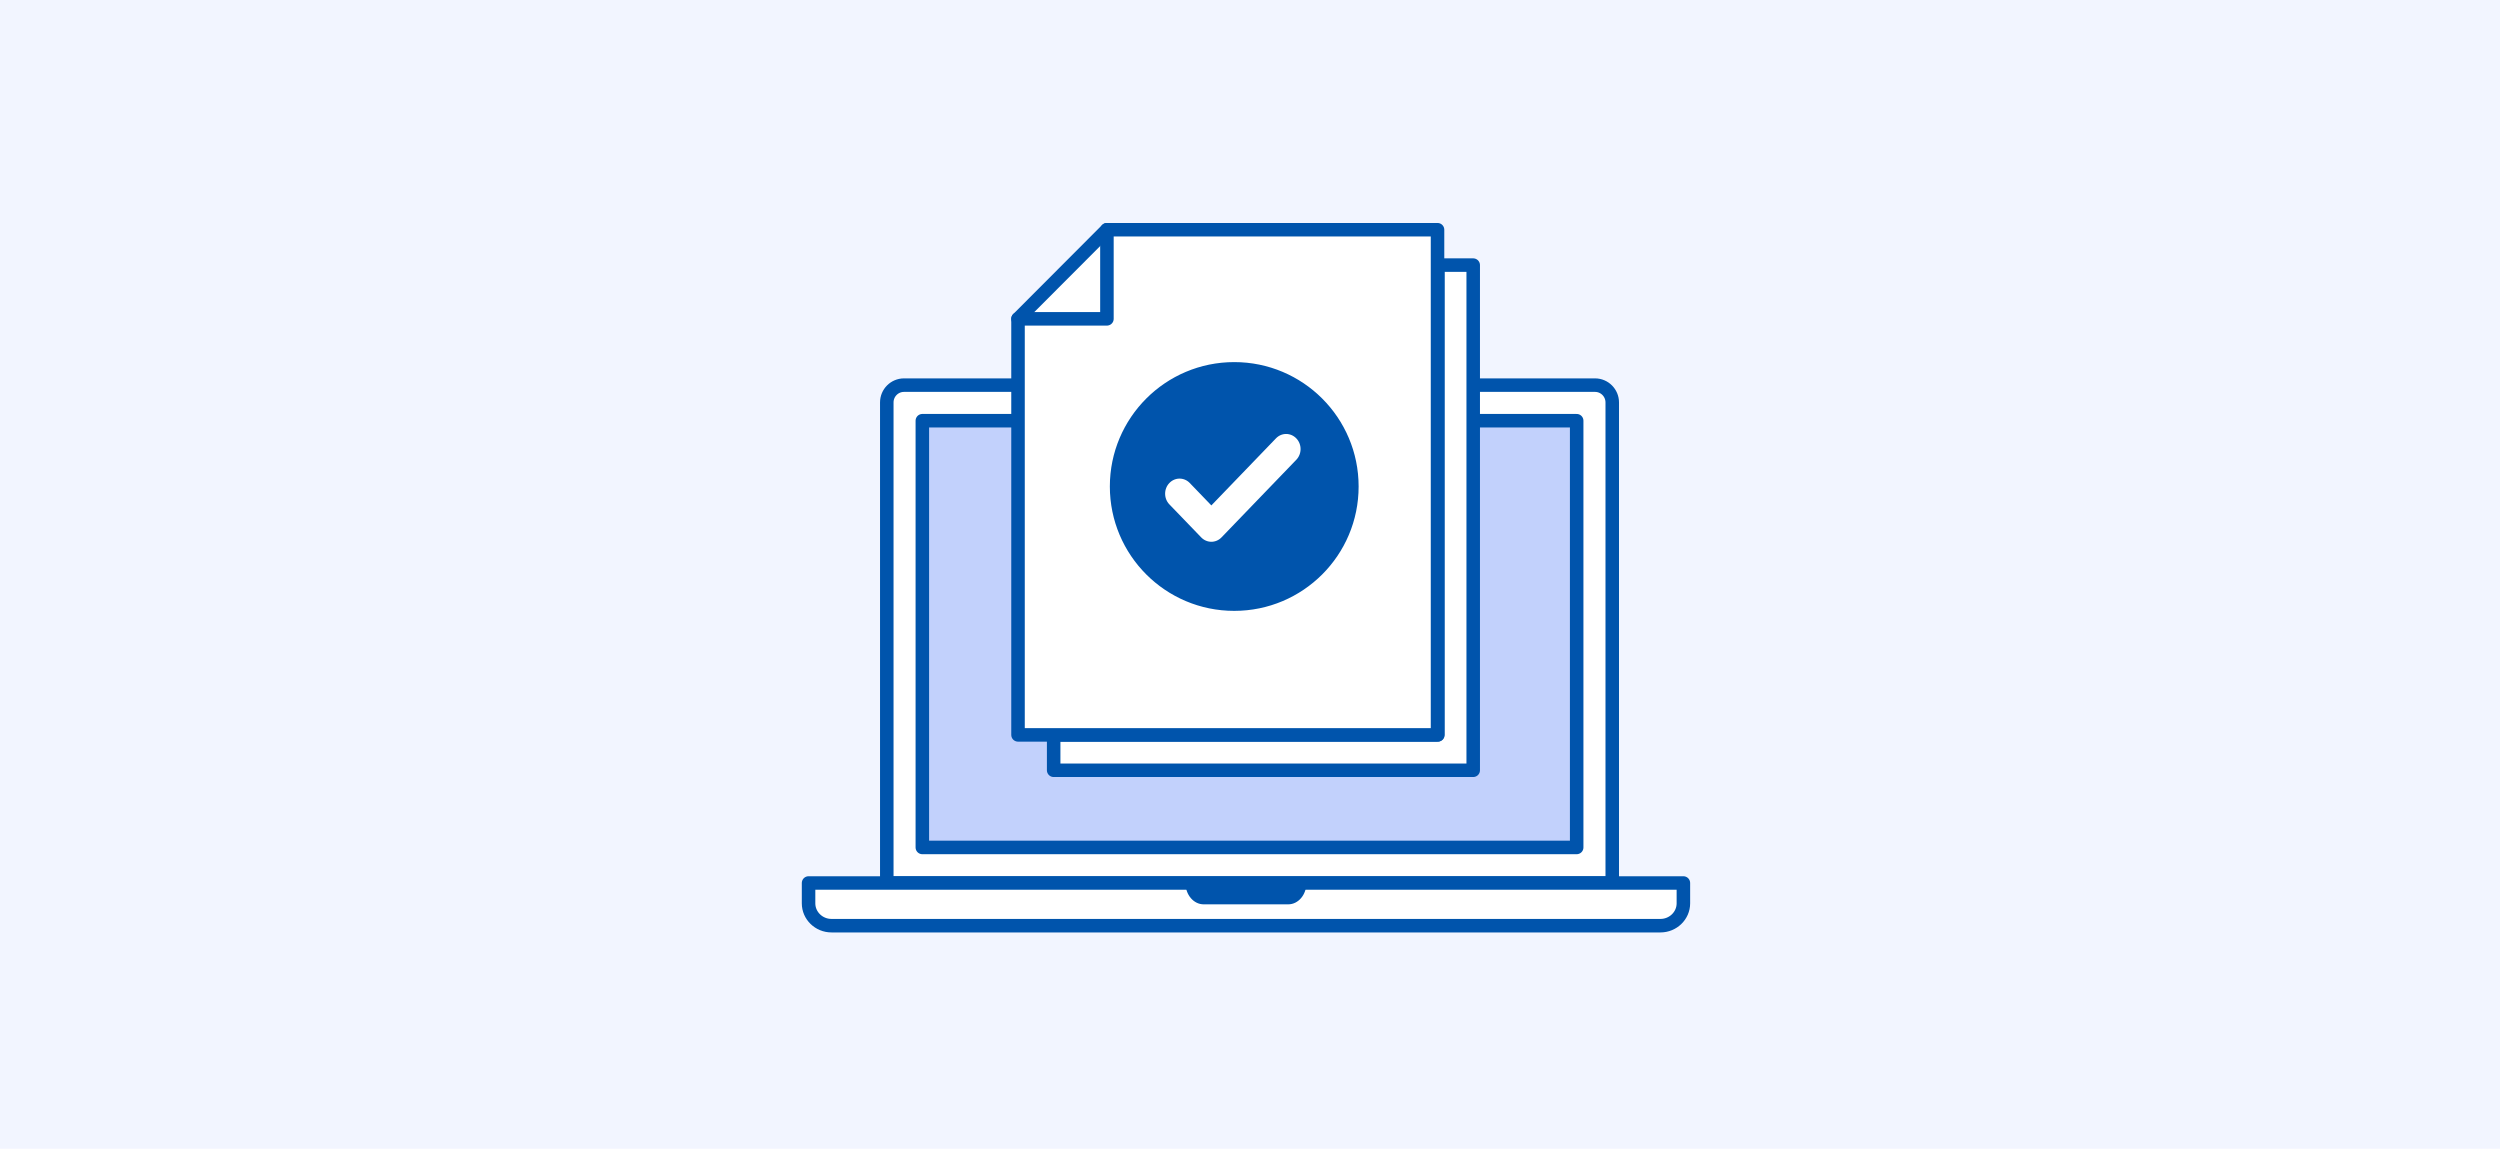
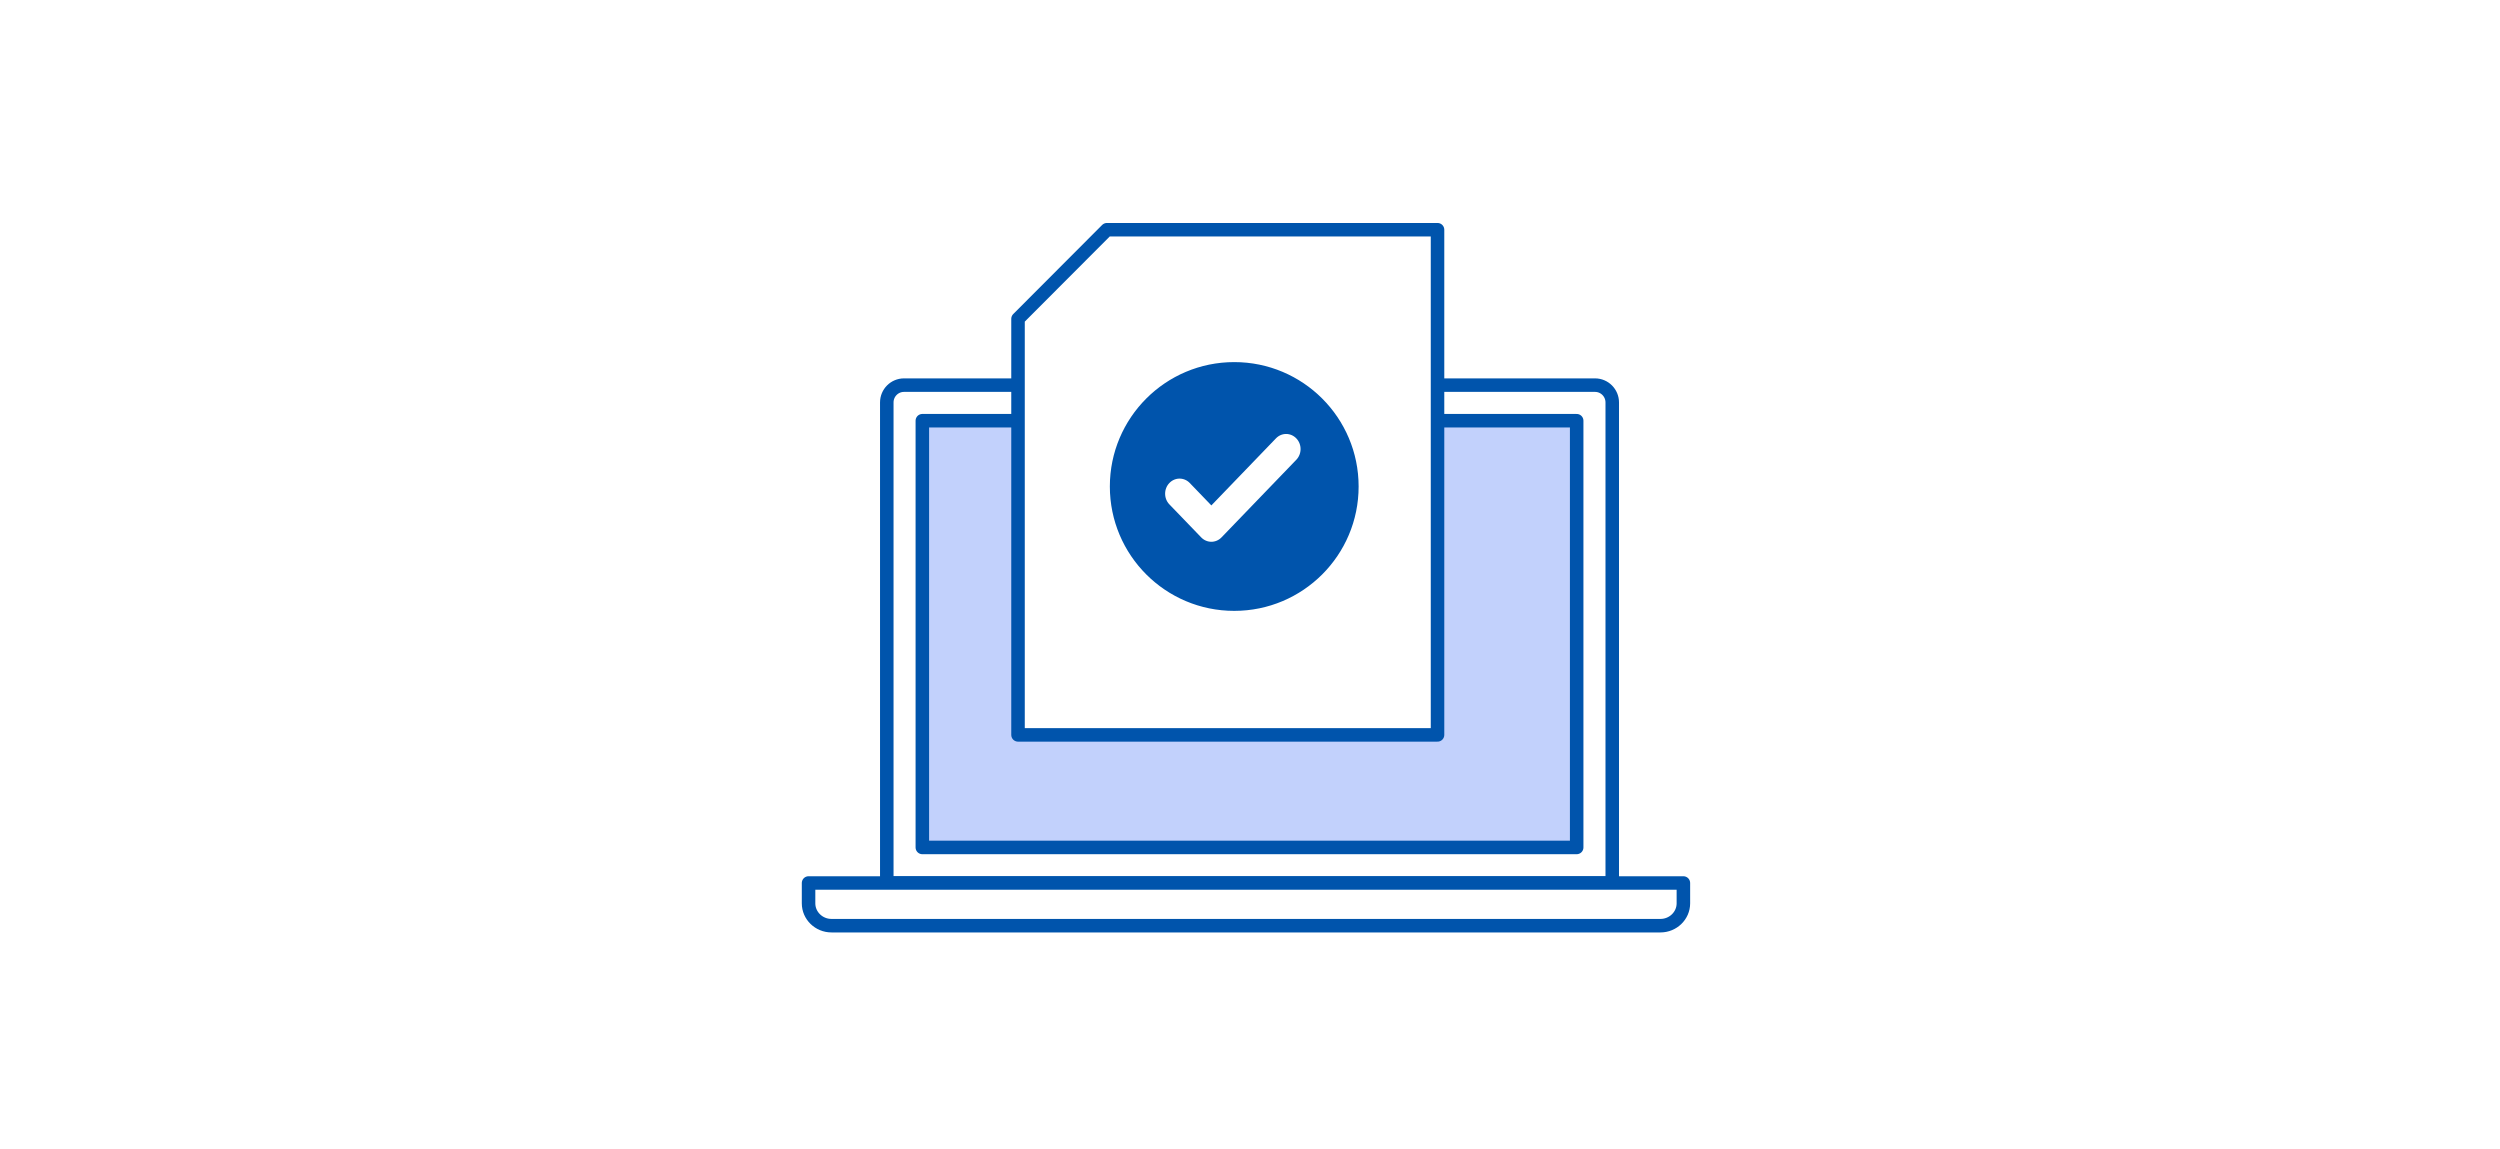
<svg xmlns="http://www.w3.org/2000/svg" width="370" height="170" viewBox="0 0 370 170" fill="none">
-   <rect width="370" height="170" fill="#F2F5FF" />
  <path d="M238.613 130.684H131.244V59.562C131.244 58.149 132.386 57 133.79 57H236.066C237.47 57 238.613 58.149 238.613 59.562V130.684Z" fill="white" stroke="#0054AC" stroke-width="2" stroke-miterlimit="10" stroke-linejoin="round" />
  <path d="M233.348 62.265H136.506V125.422H233.348V62.265Z" fill="#C2D1FC" stroke="#0054AC" stroke-width="2" stroke-miterlimit="10" stroke-linejoin="round" />
  <path d="M249.141 130.684V133.7C249.141 135.512 247.616 137 245.754 137H123.054C121.192 137 119.667 135.512 119.667 133.7V130.684H249.141Z" fill="white" stroke="#0054AC" stroke-width="2" stroke-miterlimit="10" stroke-linejoin="round" />
-   <path d="M193.348 130.684C193.348 132.429 192.145 133.842 190.659 133.842H178.142C176.656 133.842 175.453 132.429 175.453 130.684H193.348Z" fill="#0054AC" />
-   <path d="M155.942 108.763H212.809V39.237H218.035V114H155.942V108.763Z" fill="white" stroke="#0054AC" stroke-width="2" stroke-miterlimit="10" stroke-linecap="round" stroke-linejoin="round" />
  <path d="M150.667 108.763H212.754V34H163.825L150.667 47.188V108.763Z" fill="white" stroke="#0054AC" stroke-width="2" stroke-miterlimit="10" stroke-linecap="round" stroke-linejoin="round" />
  <circle cx="182.667" cy="72" r="18" fill="#0054AC" stroke="#0054AC" stroke-width="0.818" />
  <path d="M179.281 80.591C178.632 80.591 177.978 80.332 177.483 79.817L172.777 74.936C171.781 73.902 171.781 72.232 172.777 71.198C173.773 70.165 175.382 70.169 176.378 71.198L179.281 74.212L188.546 64.594C189.538 63.56 191.151 63.56 192.147 64.594C193.143 65.623 193.143 67.297 192.147 68.331L181.079 79.817C180.583 80.332 179.93 80.591 179.281 80.591Z" fill="white" stroke="#0054AC" stroke-width="0.818" />
-   <path d="M150.667 47.188H163.825V34" stroke="#0054AC" stroke-width="2" stroke-miterlimit="10" stroke-linecap="round" stroke-linejoin="round" />
</svg>